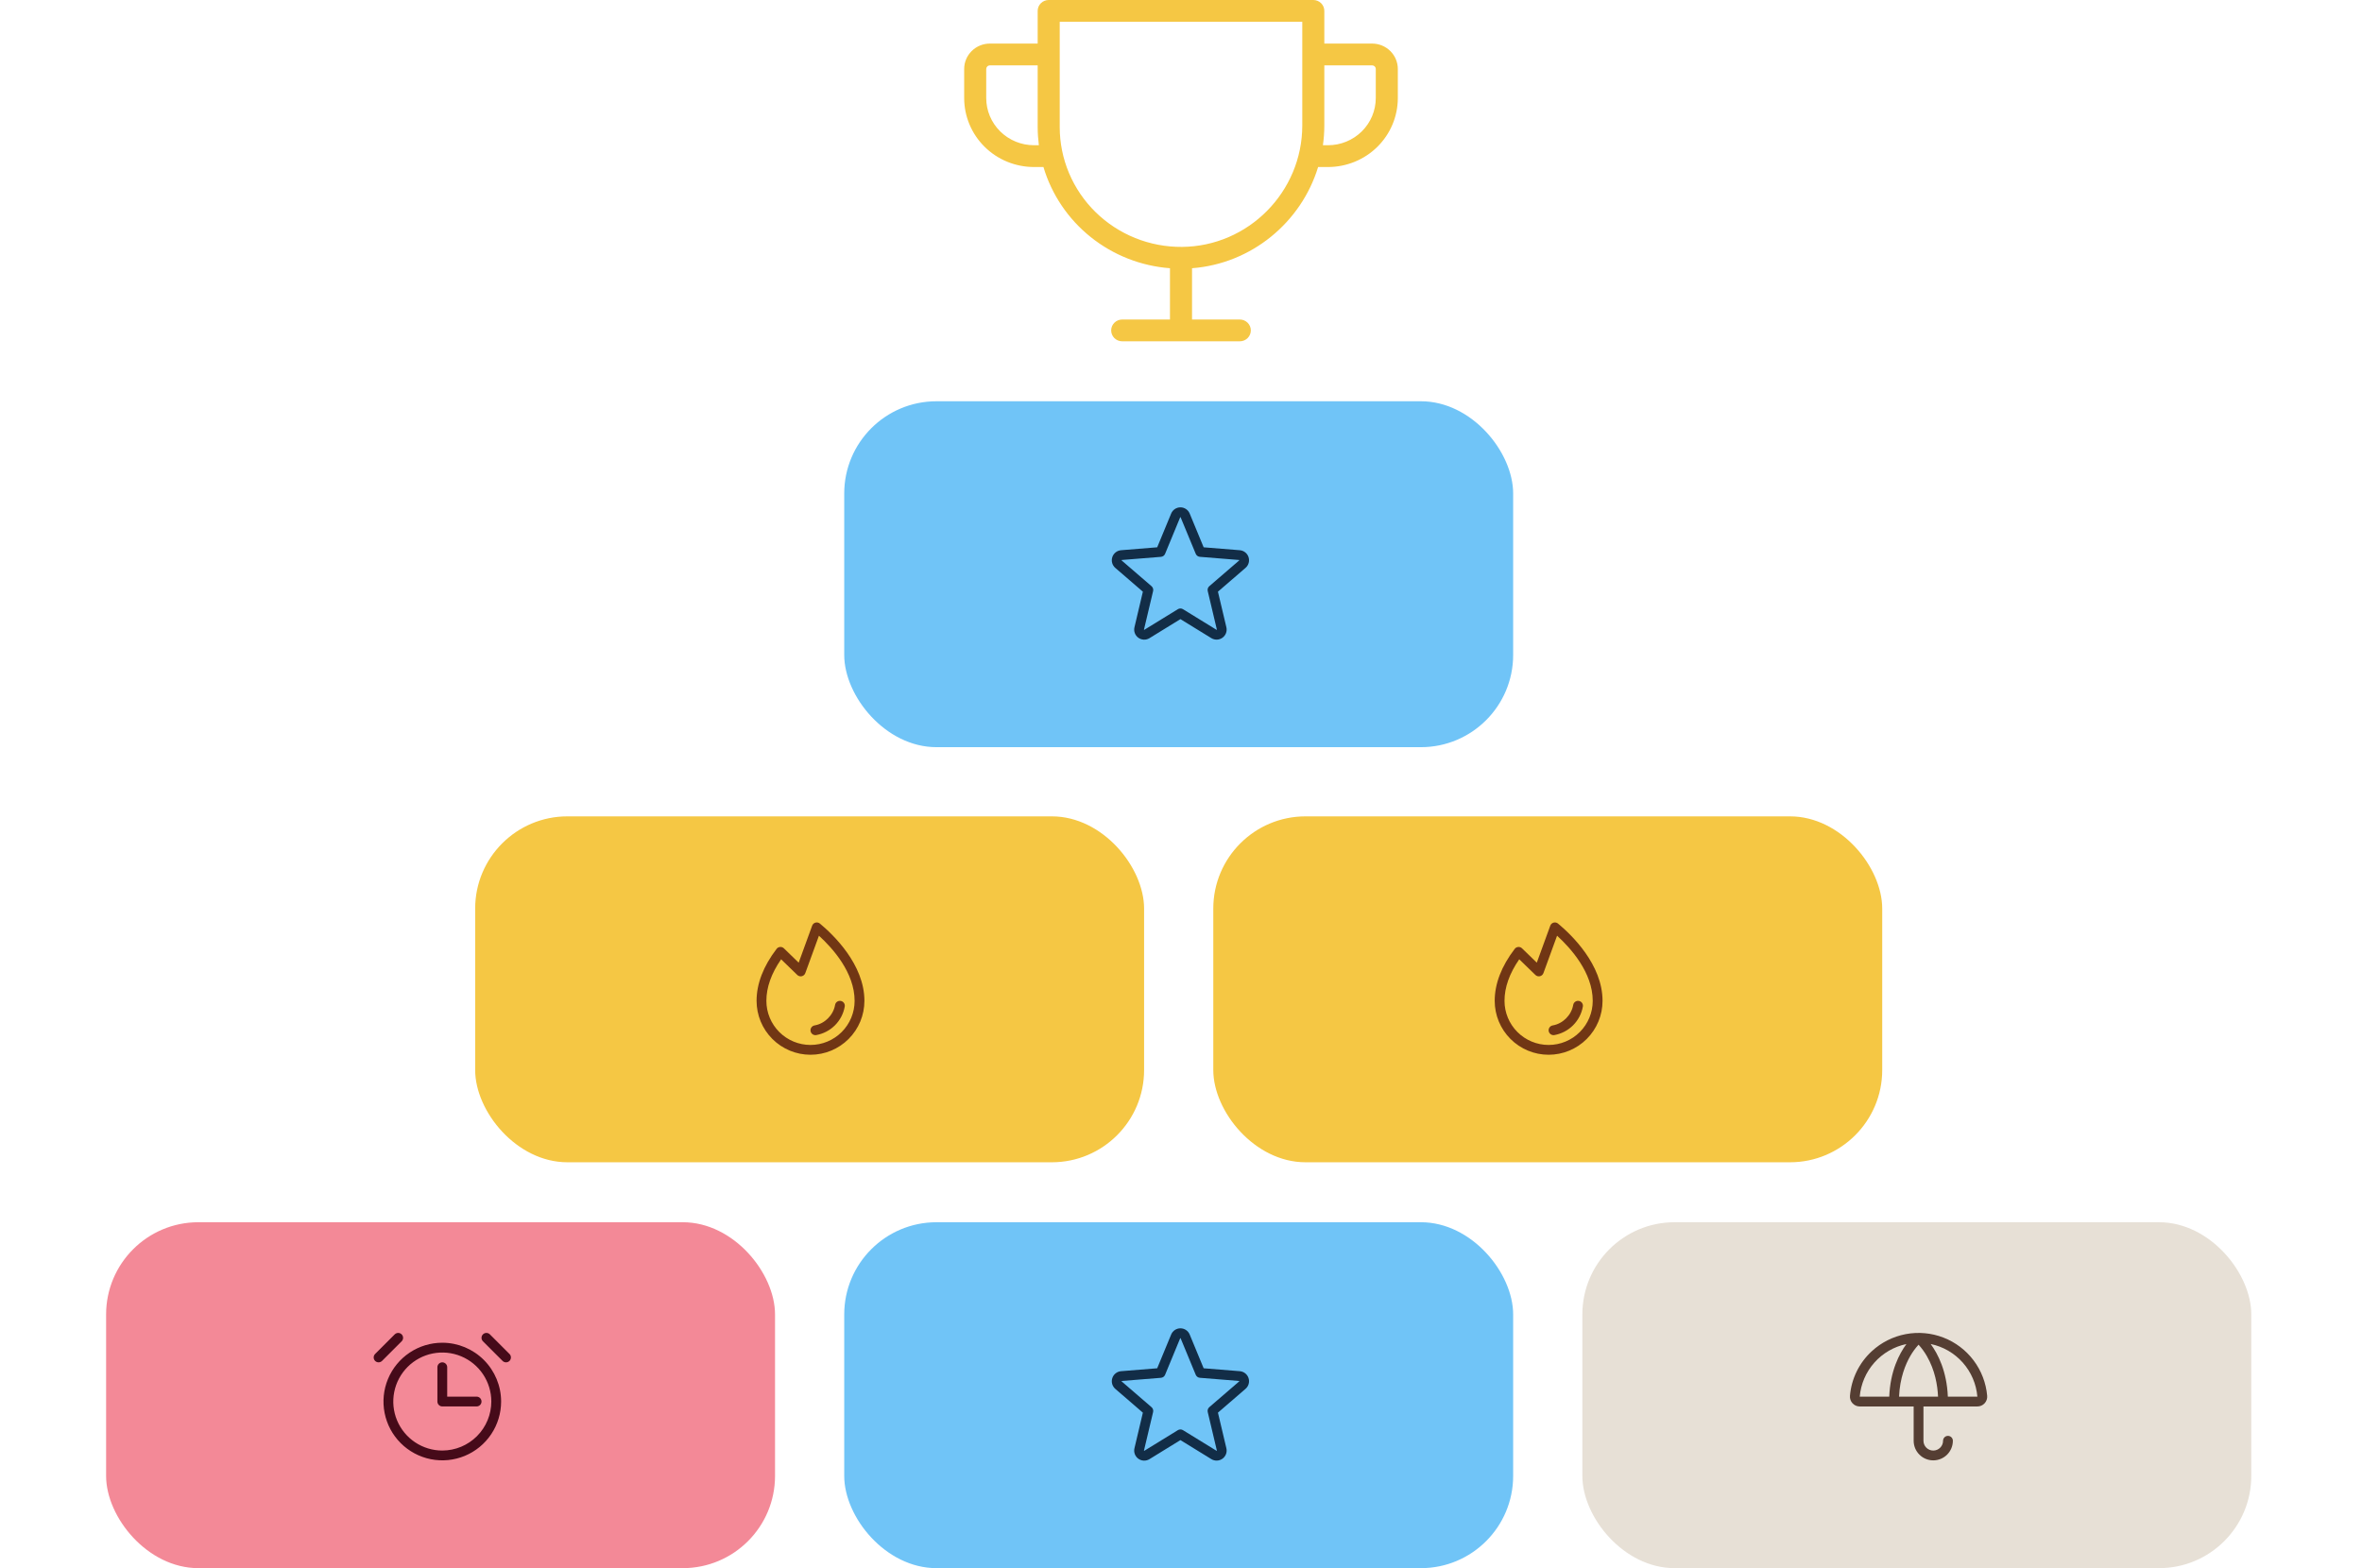
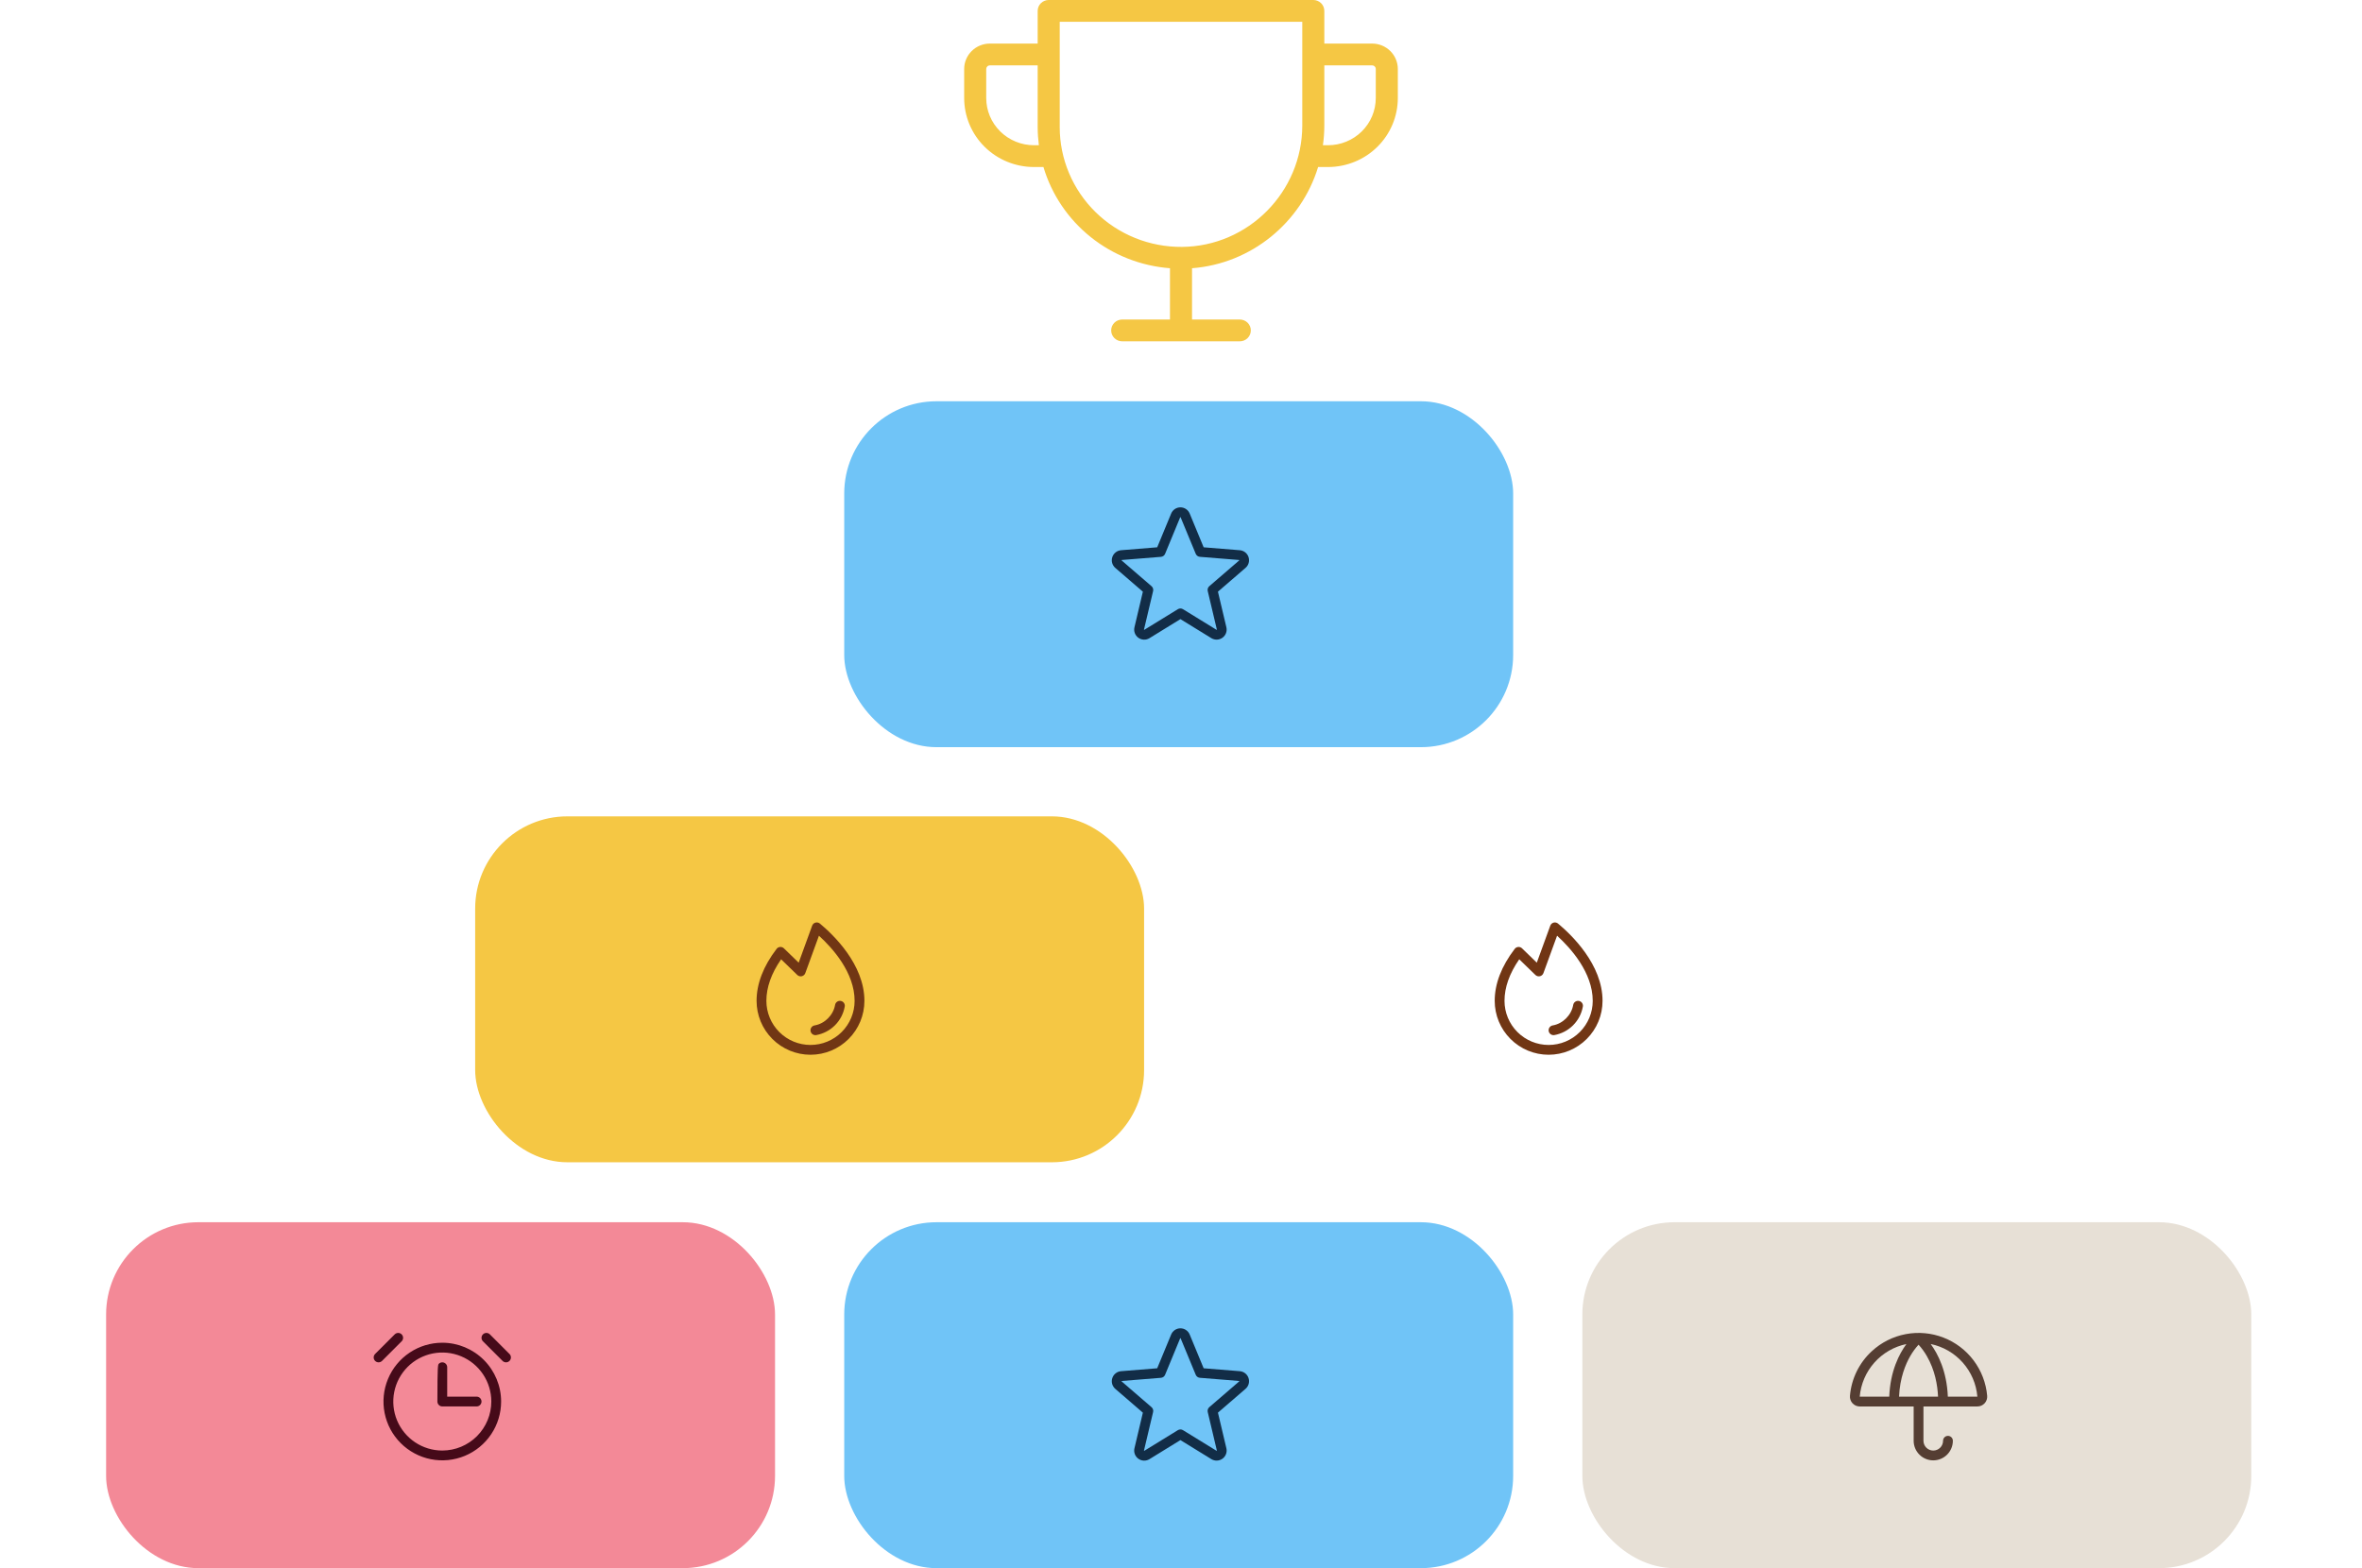
<svg xmlns="http://www.w3.org/2000/svg" width="512" height="340" viewBox="0 0 512 340" fill="none">
  <rect x="23" y="265" width="145" height="75" rx="20" fill="#F38997" />
  <rect x="183" y="265" width="145" height="75" rx="20" fill="#70C4F7" />
  <rect x="343" y="265" width="145" height="75" rx="20" fill="#E7E0D6" />
  <rect x="103" y="177" width="145" height="75" rx="20" fill="#F5C744" />
  <path d="M297.424 9.447H287.068V2.362C287.068 1.735 286.816 1.135 286.368 0.692C285.92 0.249 285.312 0 284.678 0H227.322C226.688 0 226.08 0.249 225.632 0.692C225.184 1.135 224.932 1.735 224.932 2.362V9.447H214.576C213.097 9.447 211.679 10.027 210.633 11.061C209.587 12.094 209 13.496 209 14.957V21.255C209 25.222 210.595 29.027 213.433 31.832C216.272 34.637 220.121 36.213 224.136 36.213H226.183C227.962 42.188 231.539 47.487 236.438 51.407C241.336 55.326 247.326 57.68 253.61 58.157V69.277H243.254C242.62 69.277 242.013 69.525 241.564 69.968C241.116 70.411 240.864 71.012 240.864 71.638C240.864 72.265 241.116 72.865 241.564 73.308C242.013 73.751 242.62 74 243.254 74H268.746C269.38 74 269.987 73.751 270.436 73.308C270.884 72.865 271.136 72.265 271.136 71.638C271.136 71.012 270.884 70.411 270.436 69.968C269.987 69.525 269.38 69.277 268.746 69.277H258.39V58.157C271.311 57.165 282.061 48.198 285.722 36.213H287.864C291.879 36.213 295.728 34.637 298.567 31.832C301.405 29.027 303 25.222 303 21.255V14.957C303 13.496 302.413 12.094 301.367 11.061C300.321 10.027 298.903 9.447 297.424 9.447ZM224.136 31.489C221.389 31.489 218.755 30.411 216.813 28.492C214.871 26.573 213.78 23.97 213.78 21.255V14.957C213.78 14.749 213.864 14.548 214.013 14.401C214.162 14.253 214.365 14.17 214.576 14.17H224.932V27.553C224.936 28.869 225.023 30.184 225.191 31.489H224.136ZM282.288 27.199C282.288 41.613 270.586 53.426 256.199 53.532C252.73 53.558 249.29 52.905 246.078 51.611C242.866 50.317 239.944 48.408 237.482 45.993C235.02 43.578 233.065 40.705 231.732 37.541C230.398 34.376 229.712 30.981 229.712 27.553V4.723H282.288V27.199ZM298.22 21.255C298.22 23.97 297.129 26.573 295.187 28.492C293.245 30.411 290.611 31.489 287.864 31.489H286.761C286.964 30.068 287.067 28.634 287.068 27.199V14.17H297.424C297.635 14.17 297.838 14.253 297.987 14.401C298.136 14.548 298.22 14.749 298.22 14.957V21.255Z" fill="#F5C744" />
  <path d="M183.11 218.24C182.835 219.779 182.094 221.197 180.989 222.302C179.883 223.407 178.466 224.147 176.927 224.423C176.868 224.432 176.809 224.437 176.75 224.437C176.483 224.437 176.227 224.337 176.031 224.156C175.835 223.976 175.713 223.728 175.691 223.463C175.669 223.197 175.748 222.933 175.912 222.723C176.075 222.512 176.312 222.371 176.575 222.327C178.775 221.956 180.643 220.089 181.016 217.884C181.063 217.606 181.219 217.359 181.449 217.195C181.679 217.032 181.964 216.967 182.242 217.014C182.52 217.062 182.767 217.217 182.931 217.447C183.094 217.677 183.159 217.962 183.112 218.24H183.11ZM187.375 217C187.375 220.1 186.144 223.072 183.952 225.264C181.76 227.456 178.787 228.687 175.688 228.687C172.588 228.687 169.615 227.456 167.423 225.264C165.231 223.072 164 220.1 164 217C164 213.292 165.461 209.5 168.338 205.731C168.429 205.611 168.544 205.513 168.676 205.441C168.808 205.37 168.954 205.327 169.103 205.316C169.253 205.304 169.403 205.325 169.545 205.376C169.686 205.427 169.814 205.508 169.922 205.612L173.126 208.722L176.047 200.698C176.106 200.538 176.202 200.395 176.327 200.28C176.453 200.164 176.604 200.081 176.769 200.037C176.933 199.992 177.106 199.988 177.272 200.024C177.439 200.061 177.594 200.137 177.725 200.245C180.629 202.656 187.375 209.104 187.375 217ZM185.25 217C185.25 210.878 180.497 205.589 177.519 202.878L174.561 210.989C174.501 211.155 174.399 211.304 174.266 211.421C174.133 211.539 173.973 211.621 173.8 211.661C173.627 211.7 173.448 211.696 173.277 211.648C173.106 211.6 172.95 211.511 172.823 211.387L169.32 207.99C167.199 211.051 166.125 214.078 166.125 217C166.125 219.536 167.132 221.968 168.926 223.761C170.719 225.555 173.151 226.562 175.688 226.562C178.224 226.562 180.656 225.555 182.449 223.761C184.243 221.968 185.25 219.536 185.25 217Z" fill="#713614" />
-   <rect x="263" y="177" width="145" height="75" rx="20" fill="#F5C744" />
  <path d="M343.11 218.24C342.835 219.779 342.094 221.197 340.989 222.302C339.883 223.407 338.466 224.147 336.927 224.423C336.868 224.432 336.809 224.437 336.75 224.437C336.483 224.437 336.227 224.337 336.031 224.156C335.835 223.976 335.713 223.728 335.691 223.463C335.669 223.197 335.748 222.933 335.912 222.723C336.075 222.512 336.312 222.371 336.575 222.327C338.775 221.956 340.643 220.089 341.016 217.884C341.063 217.606 341.219 217.359 341.449 217.195C341.679 217.032 341.964 216.967 342.242 217.014C342.52 217.062 342.767 217.217 342.931 217.447C343.094 217.677 343.159 217.962 343.112 218.24H343.11ZM347.375 217C347.375 220.1 346.144 223.072 343.952 225.264C341.76 227.456 338.787 228.687 335.688 228.687C332.588 228.687 329.615 227.456 327.423 225.264C325.231 223.072 324 220.1 324 217C324 213.292 325.461 209.5 328.338 205.731C328.429 205.611 328.544 205.513 328.676 205.441C328.808 205.37 328.954 205.327 329.103 205.316C329.253 205.304 329.403 205.325 329.545 205.376C329.686 205.427 329.814 205.508 329.922 205.612L333.126 208.722L336.047 200.698C336.106 200.538 336.202 200.395 336.327 200.28C336.453 200.164 336.604 200.081 336.769 200.037C336.933 199.992 337.106 199.988 337.272 200.024C337.439 200.061 337.594 200.137 337.725 200.245C340.629 202.656 347.375 209.104 347.375 217ZM345.25 217C345.25 210.878 340.497 205.589 337.519 202.878L334.561 210.989C334.501 211.155 334.399 211.304 334.266 211.421C334.133 211.539 333.973 211.621 333.8 211.661C333.627 211.7 333.448 211.696 333.277 211.648C333.106 211.6 332.95 211.511 332.823 211.387L329.32 207.99C327.199 211.051 326.125 214.078 326.125 217C326.125 219.536 327.132 221.968 328.926 223.761C330.719 225.555 333.151 226.562 335.688 226.562C338.224 226.562 340.656 225.555 342.449 223.761C344.243 221.968 345.25 219.536 345.25 217Z" fill="#713614" />
-   <path d="M95.876 291.126C93.354 291.126 90.889 291.873 88.792 293.274C86.695 294.675 85.061 296.667 84.096 298.996C83.131 301.326 82.879 303.89 83.371 306.363C83.862 308.836 85.077 311.108 86.86 312.891C88.643 314.674 90.915 315.889 93.388 316.381C95.861 316.873 98.425 316.62 100.755 315.655C103.085 314.69 105.076 313.056 106.477 310.959C107.878 308.862 108.626 306.397 108.626 303.876C108.622 300.495 107.277 297.254 104.887 294.864C102.497 292.474 99.256 291.129 95.876 291.126ZM95.876 314.501C93.774 314.501 91.72 313.877 89.973 312.71C88.225 311.542 86.864 309.883 86.059 307.942C85.255 306 85.045 303.864 85.455 301.803C85.865 299.742 86.877 297.849 88.363 296.363C89.849 294.877 91.742 293.865 93.803 293.455C95.864 293.045 98 293.255 99.942 294.059C101.883 294.864 103.542 296.225 104.71 297.973C105.877 299.72 106.501 301.774 106.501 303.876C106.497 306.693 105.377 309.393 103.385 311.385C101.393 313.377 98.692 314.497 95.876 314.501ZM87.065 290.815L82.815 295.065C82.615 295.264 82.345 295.376 82.063 295.376C81.781 295.376 81.511 295.264 81.311 295.065C81.112 294.865 81 294.595 81 294.313C81 294.031 81.112 293.761 81.311 293.561L85.561 289.311C85.761 289.112 86.031 289 86.313 289C86.595 289 86.865 289.112 87.065 289.311C87.264 289.511 87.376 289.781 87.376 290.063C87.376 290.345 87.264 290.615 87.065 290.815ZM110.44 295.065C110.341 295.164 110.224 295.242 110.095 295.295C109.966 295.349 109.828 295.376 109.688 295.376C109.548 295.376 109.41 295.349 109.281 295.295C109.152 295.242 109.035 295.164 108.936 295.065L104.686 290.815C104.487 290.615 104.375 290.345 104.375 290.063C104.375 289.781 104.487 289.511 104.686 289.311C104.886 289.112 105.156 289 105.438 289C105.72 289 105.99 289.112 106.19 289.311L110.44 293.561C110.539 293.66 110.617 293.777 110.67 293.906C110.724 294.035 110.751 294.173 110.751 294.313C110.751 294.453 110.724 294.591 110.67 294.72C110.617 294.849 110.539 294.966 110.44 295.065ZM103.313 302.813C103.595 302.813 103.865 302.925 104.064 303.124C104.264 303.324 104.376 303.594 104.376 303.876C104.376 304.157 104.264 304.428 104.064 304.627C103.865 304.826 103.595 304.938 103.313 304.938H95.876C95.594 304.938 95.323 304.826 95.124 304.627C94.925 304.428 94.813 304.157 94.813 303.876V296.438C94.813 296.156 94.925 295.886 95.124 295.687C95.323 295.488 95.594 295.376 95.876 295.376C96.157 295.376 96.428 295.488 96.627 295.687C96.826 295.886 96.938 296.156 96.938 296.438V302.813H103.313Z" fill="#460A19" />
+   <path d="M95.876 291.126C93.354 291.126 90.889 291.873 88.792 293.274C86.695 294.675 85.061 296.667 84.096 298.996C83.131 301.326 82.879 303.89 83.371 306.363C83.862 308.836 85.077 311.108 86.86 312.891C88.643 314.674 90.915 315.889 93.388 316.381C95.861 316.873 98.425 316.62 100.755 315.655C103.085 314.69 105.076 313.056 106.477 310.959C107.878 308.862 108.626 306.397 108.626 303.876C108.622 300.495 107.277 297.254 104.887 294.864C102.497 292.474 99.256 291.129 95.876 291.126ZM95.876 314.501C93.774 314.501 91.72 313.877 89.973 312.71C88.225 311.542 86.864 309.883 86.059 307.942C85.255 306 85.045 303.864 85.455 301.803C85.865 299.742 86.877 297.849 88.363 296.363C89.849 294.877 91.742 293.865 93.803 293.455C95.864 293.045 98 293.255 99.942 294.059C101.883 294.864 103.542 296.225 104.71 297.973C105.877 299.72 106.501 301.774 106.501 303.876C106.497 306.693 105.377 309.393 103.385 311.385C101.393 313.377 98.692 314.497 95.876 314.501ZM87.065 290.815L82.815 295.065C82.615 295.264 82.345 295.376 82.063 295.376C81.781 295.376 81.511 295.264 81.311 295.065C81.112 294.865 81 294.595 81 294.313C81 294.031 81.112 293.761 81.311 293.561L85.561 289.311C85.761 289.112 86.031 289 86.313 289C86.595 289 86.865 289.112 87.065 289.311C87.264 289.511 87.376 289.781 87.376 290.063C87.376 290.345 87.264 290.615 87.065 290.815ZM110.44 295.065C110.341 295.164 110.224 295.242 110.095 295.295C109.966 295.349 109.828 295.376 109.688 295.376C109.548 295.376 109.41 295.349 109.281 295.295C109.152 295.242 109.035 295.164 108.936 295.065L104.686 290.815C104.487 290.615 104.375 290.345 104.375 290.063C104.375 289.781 104.487 289.511 104.686 289.311C104.886 289.112 105.156 289 105.438 289C105.72 289 105.99 289.112 106.19 289.311L110.44 293.561C110.539 293.66 110.617 293.777 110.67 293.906C110.724 294.035 110.751 294.173 110.751 294.313C110.751 294.453 110.724 294.591 110.67 294.72C110.617 294.849 110.539 294.966 110.44 295.065ZM103.313 302.813C103.595 302.813 103.865 302.925 104.064 303.124C104.264 303.324 104.376 303.594 104.376 303.876C104.376 304.157 104.264 304.428 104.064 304.627C103.865 304.826 103.595 304.938 103.313 304.938H95.876C95.594 304.938 95.323 304.826 95.124 304.627C94.925 304.428 94.813 304.157 94.813 303.876C94.813 296.156 94.925 295.886 95.124 295.687C95.323 295.488 95.594 295.376 95.876 295.376C96.157 295.376 96.428 295.488 96.627 295.687C96.826 295.886 96.938 296.156 96.938 296.438V302.813H103.313Z" fill="#460A19" />
  <path d="M430.751 302.636C430.509 299.855 429.491 297.197 427.815 294.965C426.138 292.733 423.869 291.015 421.266 290.007C418.662 288.999 415.828 288.741 413.086 289.263C410.343 289.784 407.801 291.064 405.749 292.957C403.01 295.473 401.317 298.929 401.008 302.636C400.983 302.929 401.019 303.225 401.114 303.504C401.209 303.782 401.361 304.038 401.56 304.255C401.759 304.472 402.001 304.645 402.271 304.764C402.54 304.882 402.832 304.943 403.126 304.943H414.814V312.38C414.814 313.508 415.261 314.589 416.058 315.386C416.855 316.183 417.936 316.63 419.064 316.63C420.191 316.63 421.272 316.183 422.069 315.386C422.866 314.589 423.314 313.508 423.314 312.38C423.314 312.099 423.202 311.828 423.002 311.629C422.803 311.43 422.533 311.318 422.251 311.318C421.969 311.318 421.699 311.43 421.5 311.629C421.301 311.828 421.189 312.099 421.189 312.38C421.189 312.944 420.965 313.484 420.566 313.883C420.168 314.281 419.627 314.505 419.064 314.505C418.5 314.505 417.96 314.281 417.561 313.883C417.163 313.484 416.939 312.944 416.939 312.38V304.943H428.626C428.921 304.944 429.213 304.884 429.484 304.766C429.754 304.648 429.997 304.475 430.197 304.258C430.397 304.041 430.549 303.784 430.645 303.505C430.74 303.226 430.776 302.93 430.751 302.636ZM403.126 302.818C403.362 300.081 404.473 297.493 406.297 295.438C408.12 293.383 410.557 291.971 413.246 291.411C411.69 293.521 409.747 297.254 409.524 302.818H403.126ZM411.646 302.818C411.831 298.731 413.045 295.804 414.077 294.02C414.585 293.134 415.189 292.306 415.876 291.55C416.562 292.306 417.164 293.134 417.672 294.02C419.436 297.067 419.993 300.332 420.102 302.818H411.646ZM422.225 302.818C422.001 297.254 420.058 293.521 418.506 291.404C421.197 291.963 423.636 293.375 425.46 295.432C427.283 297.489 428.394 300.079 428.626 302.818H422.225Z" fill="#553E33" />
  <path d="M270.64 298.792C270.507 298.384 270.257 298.024 269.92 297.758C269.583 297.492 269.174 297.331 268.746 297.297L260.91 296.665L257.885 289.348C257.721 288.949 257.443 288.608 257.085 288.368C256.727 288.128 256.306 288 255.875 288C255.444 288 255.023 288.128 254.665 288.368C254.307 288.608 254.028 288.949 253.865 289.348L250.842 296.663L243.002 297.297C242.573 297.333 242.165 297.495 241.828 297.762C241.49 298.03 241.24 298.391 241.107 298.8C240.974 299.209 240.965 299.649 241.081 300.063C241.196 300.477 241.432 300.848 241.757 301.13L247.734 306.287L245.913 313.998C245.811 314.417 245.836 314.857 245.985 315.261C246.133 315.666 246.399 316.017 246.747 316.271C247.096 316.525 247.512 316.669 247.943 316.686C248.374 316.702 248.8 316.591 249.167 316.365L255.874 312.237L262.585 316.365C262.952 316.588 263.378 316.697 263.807 316.679C264.236 316.662 264.651 316.517 264.999 316.264C265.346 316.011 265.611 315.661 265.76 315.257C265.909 314.854 265.935 314.416 265.835 313.998L264.007 306.285L269.984 301.128C270.312 300.848 270.55 300.476 270.667 300.06C270.784 299.644 270.774 299.203 270.64 298.792ZM268.603 299.519L262.135 305.097C261.987 305.224 261.878 305.389 261.818 305.574C261.758 305.76 261.75 305.958 261.795 306.147L263.771 314.488C263.776 314.499 263.777 314.512 263.773 314.524C263.768 314.536 263.76 314.546 263.749 314.552C263.725 314.57 263.718 314.566 263.698 314.552L256.431 310.083C256.263 309.98 256.071 309.925 255.874 309.925C255.678 309.925 255.485 309.98 255.318 310.083L248.05 314.554C248.03 314.566 248.025 314.57 248 314.554C247.988 314.549 247.98 314.539 247.976 314.527C247.971 314.515 247.972 314.502 247.977 314.491L249.953 306.15C249.998 305.961 249.99 305.762 249.93 305.577C249.87 305.392 249.761 305.227 249.613 305.099L243.145 299.521C243.129 299.508 243.115 299.496 243.128 299.455C243.141 299.414 243.152 299.419 243.172 299.416L251.661 298.731C251.856 298.714 252.042 298.644 252.2 298.529C252.357 298.413 252.48 298.256 252.554 298.075L255.824 290.158C255.834 290.135 255.838 290.125 255.87 290.125C255.902 290.125 255.906 290.135 255.917 290.158L259.194 298.075C259.269 298.256 259.392 298.413 259.551 298.528C259.709 298.643 259.896 298.713 260.091 298.728L268.58 299.414C268.6 299.414 268.612 299.414 268.624 299.452C268.636 299.491 268.624 299.505 268.603 299.519Z" fill="#122D47" />
  <rect x="183" y="87" width="145" height="75" rx="20" fill="#70C4F7" />
  <path d="M270.64 120.792C270.507 120.384 270.257 120.024 269.92 119.758C269.583 119.492 269.174 119.331 268.746 119.297L260.91 118.665L257.885 111.348C257.721 110.949 257.443 110.608 257.085 110.368C256.727 110.128 256.306 110 255.875 110C255.444 110 255.023 110.128 254.665 110.368C254.307 110.608 254.028 110.949 253.865 111.348L250.842 118.663L243.002 119.297C242.573 119.333 242.165 119.495 241.828 119.762C241.49 120.03 241.24 120.391 241.107 120.8C240.974 121.209 240.965 121.649 241.081 122.063C241.196 122.477 241.432 122.848 241.757 123.13L247.734 128.287L245.913 135.998C245.811 136.417 245.836 136.857 245.985 137.261C246.133 137.666 246.399 138.017 246.747 138.271C247.096 138.525 247.512 138.669 247.943 138.686C248.374 138.702 248.8 138.591 249.167 138.365L255.874 134.237L262.585 138.365C262.952 138.588 263.378 138.697 263.807 138.679C264.236 138.662 264.651 138.517 264.999 138.264C265.346 138.011 265.611 137.661 265.76 137.257C265.909 136.854 265.935 136.416 265.835 135.998L264.007 128.285L269.984 123.128C270.312 122.848 270.55 122.476 270.667 122.06C270.784 121.644 270.774 121.203 270.64 120.792ZM268.603 121.519L262.135 127.097C261.987 127.224 261.878 127.389 261.818 127.574C261.758 127.76 261.75 127.958 261.795 128.147L263.771 136.488C263.776 136.499 263.777 136.512 263.773 136.524C263.768 136.536 263.76 136.546 263.749 136.552C263.725 136.57 263.718 136.566 263.698 136.552L256.431 132.083C256.263 131.98 256.071 131.925 255.874 131.925C255.678 131.925 255.485 131.98 255.318 132.083L248.05 136.554C248.03 136.566 248.025 136.57 248 136.554C247.988 136.549 247.98 136.539 247.976 136.527C247.971 136.515 247.972 136.502 247.977 136.491L249.953 128.15C249.998 127.961 249.99 127.762 249.93 127.577C249.87 127.392 249.761 127.227 249.613 127.099L243.145 121.521C243.129 121.508 243.115 121.496 243.128 121.455C243.141 121.414 243.152 121.419 243.172 121.416L251.661 120.731C251.856 120.714 252.042 120.644 252.2 120.529C252.357 120.413 252.48 120.256 252.554 120.075L255.824 112.158C255.834 112.135 255.838 112.125 255.87 112.125C255.902 112.125 255.906 112.135 255.917 112.158L259.194 120.075C259.269 120.256 259.392 120.413 259.551 120.528C259.709 120.643 259.896 120.713 260.091 120.728L268.58 121.414C268.6 121.414 268.612 121.414 268.624 121.452C268.636 121.491 268.624 121.505 268.603 121.519Z" fill="#122D47" />
</svg>